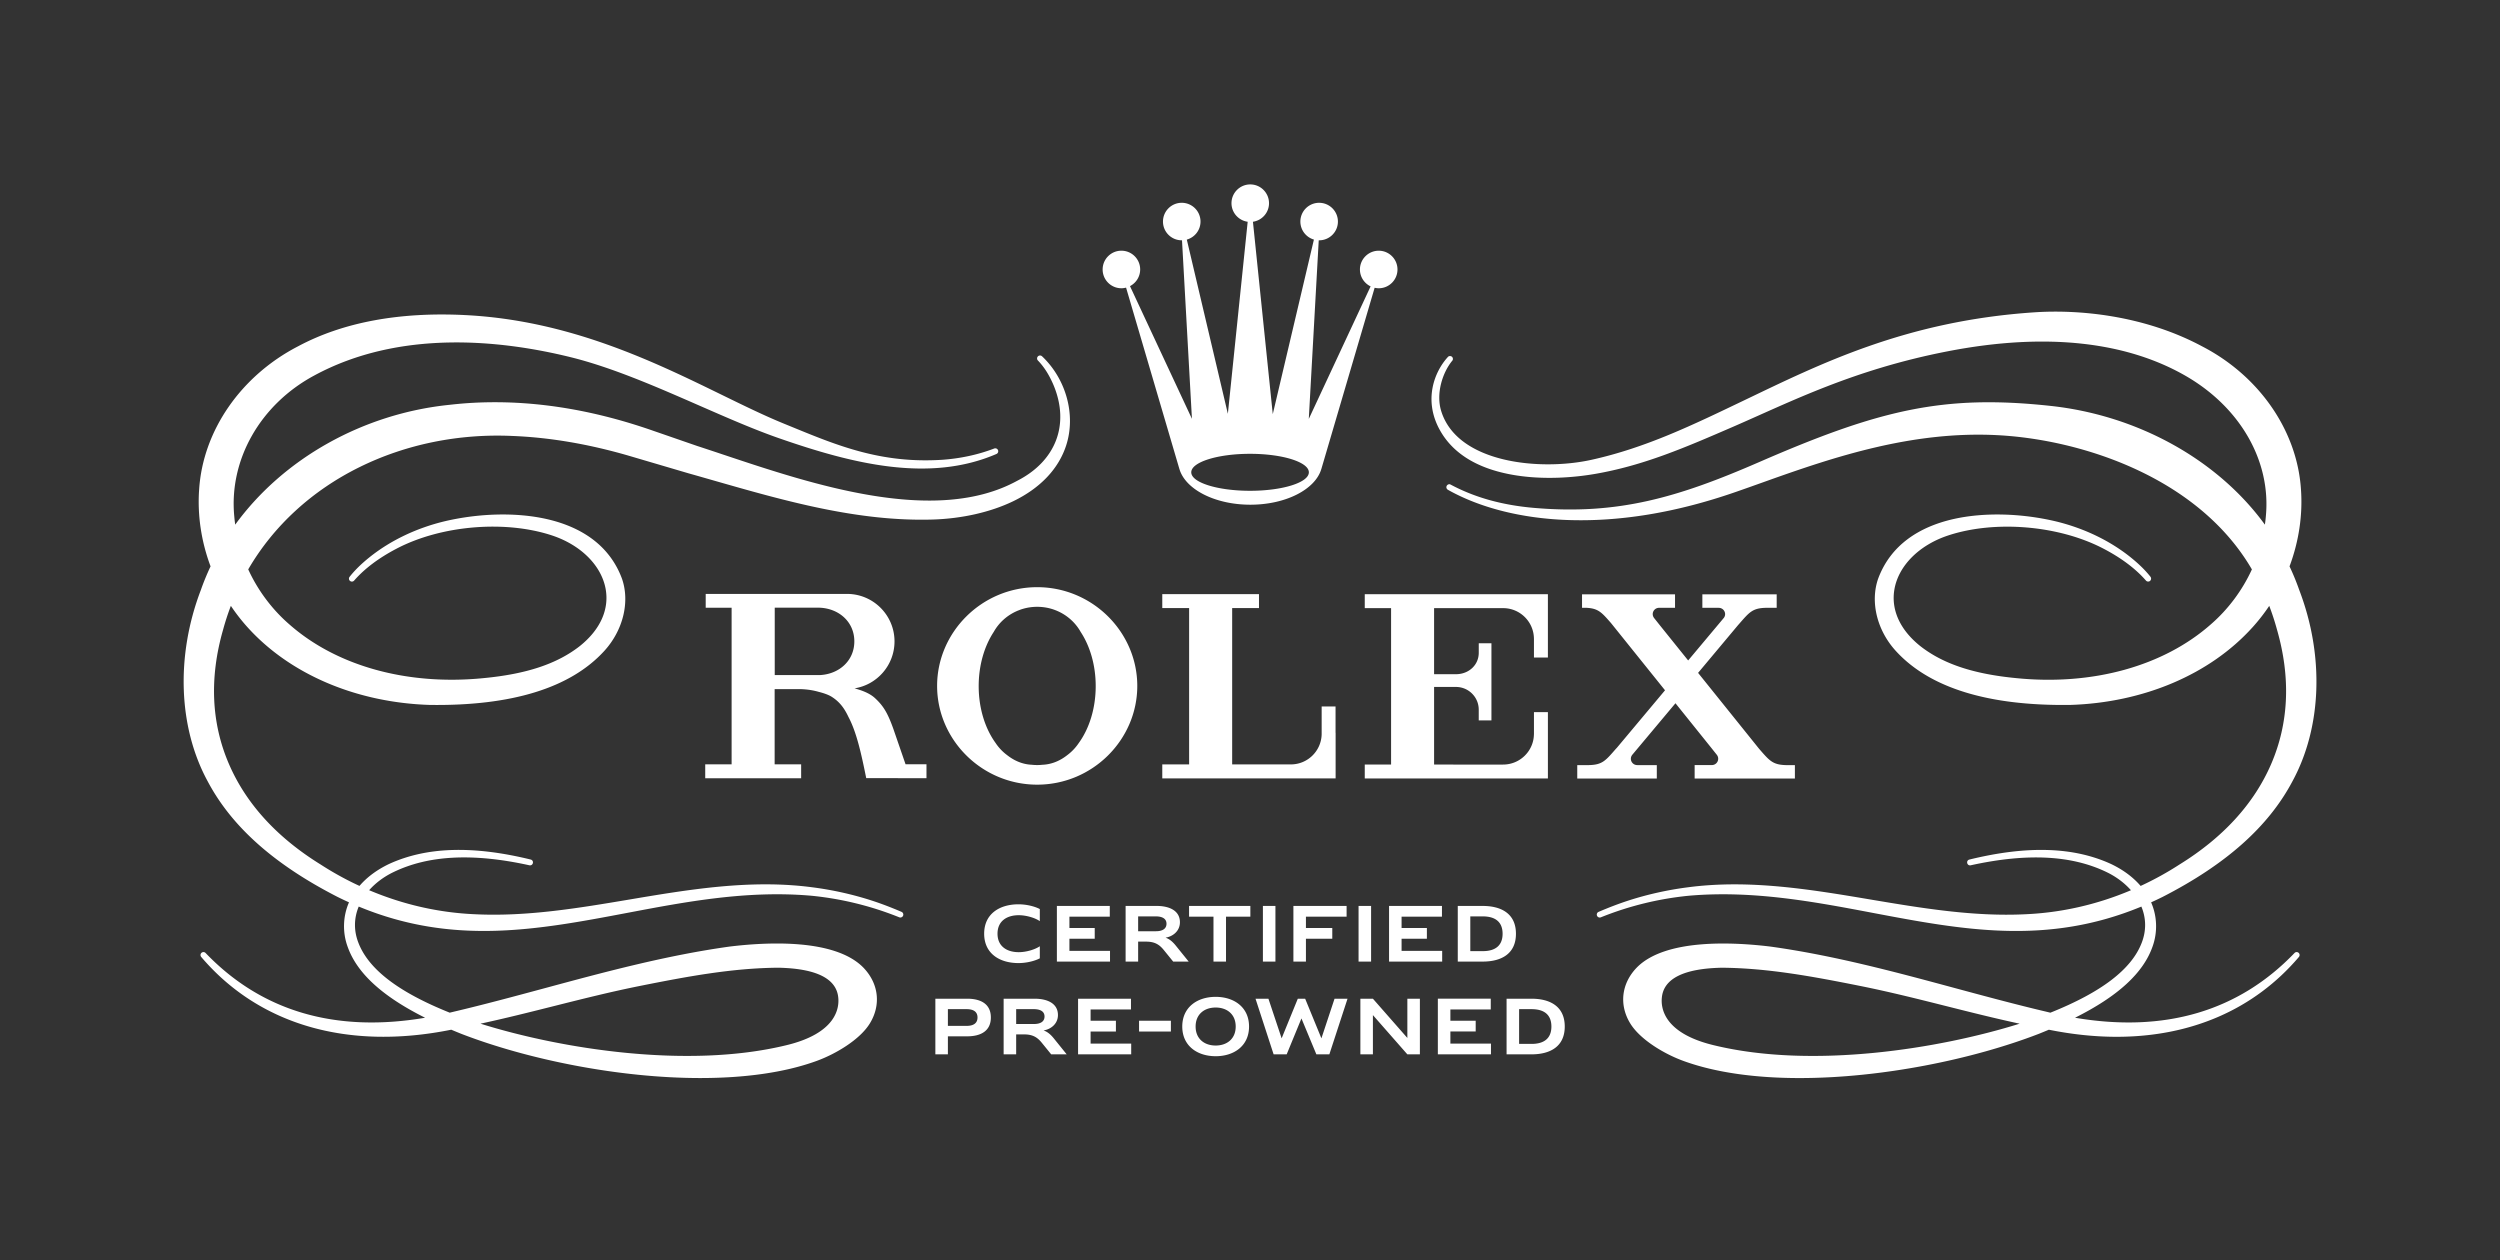
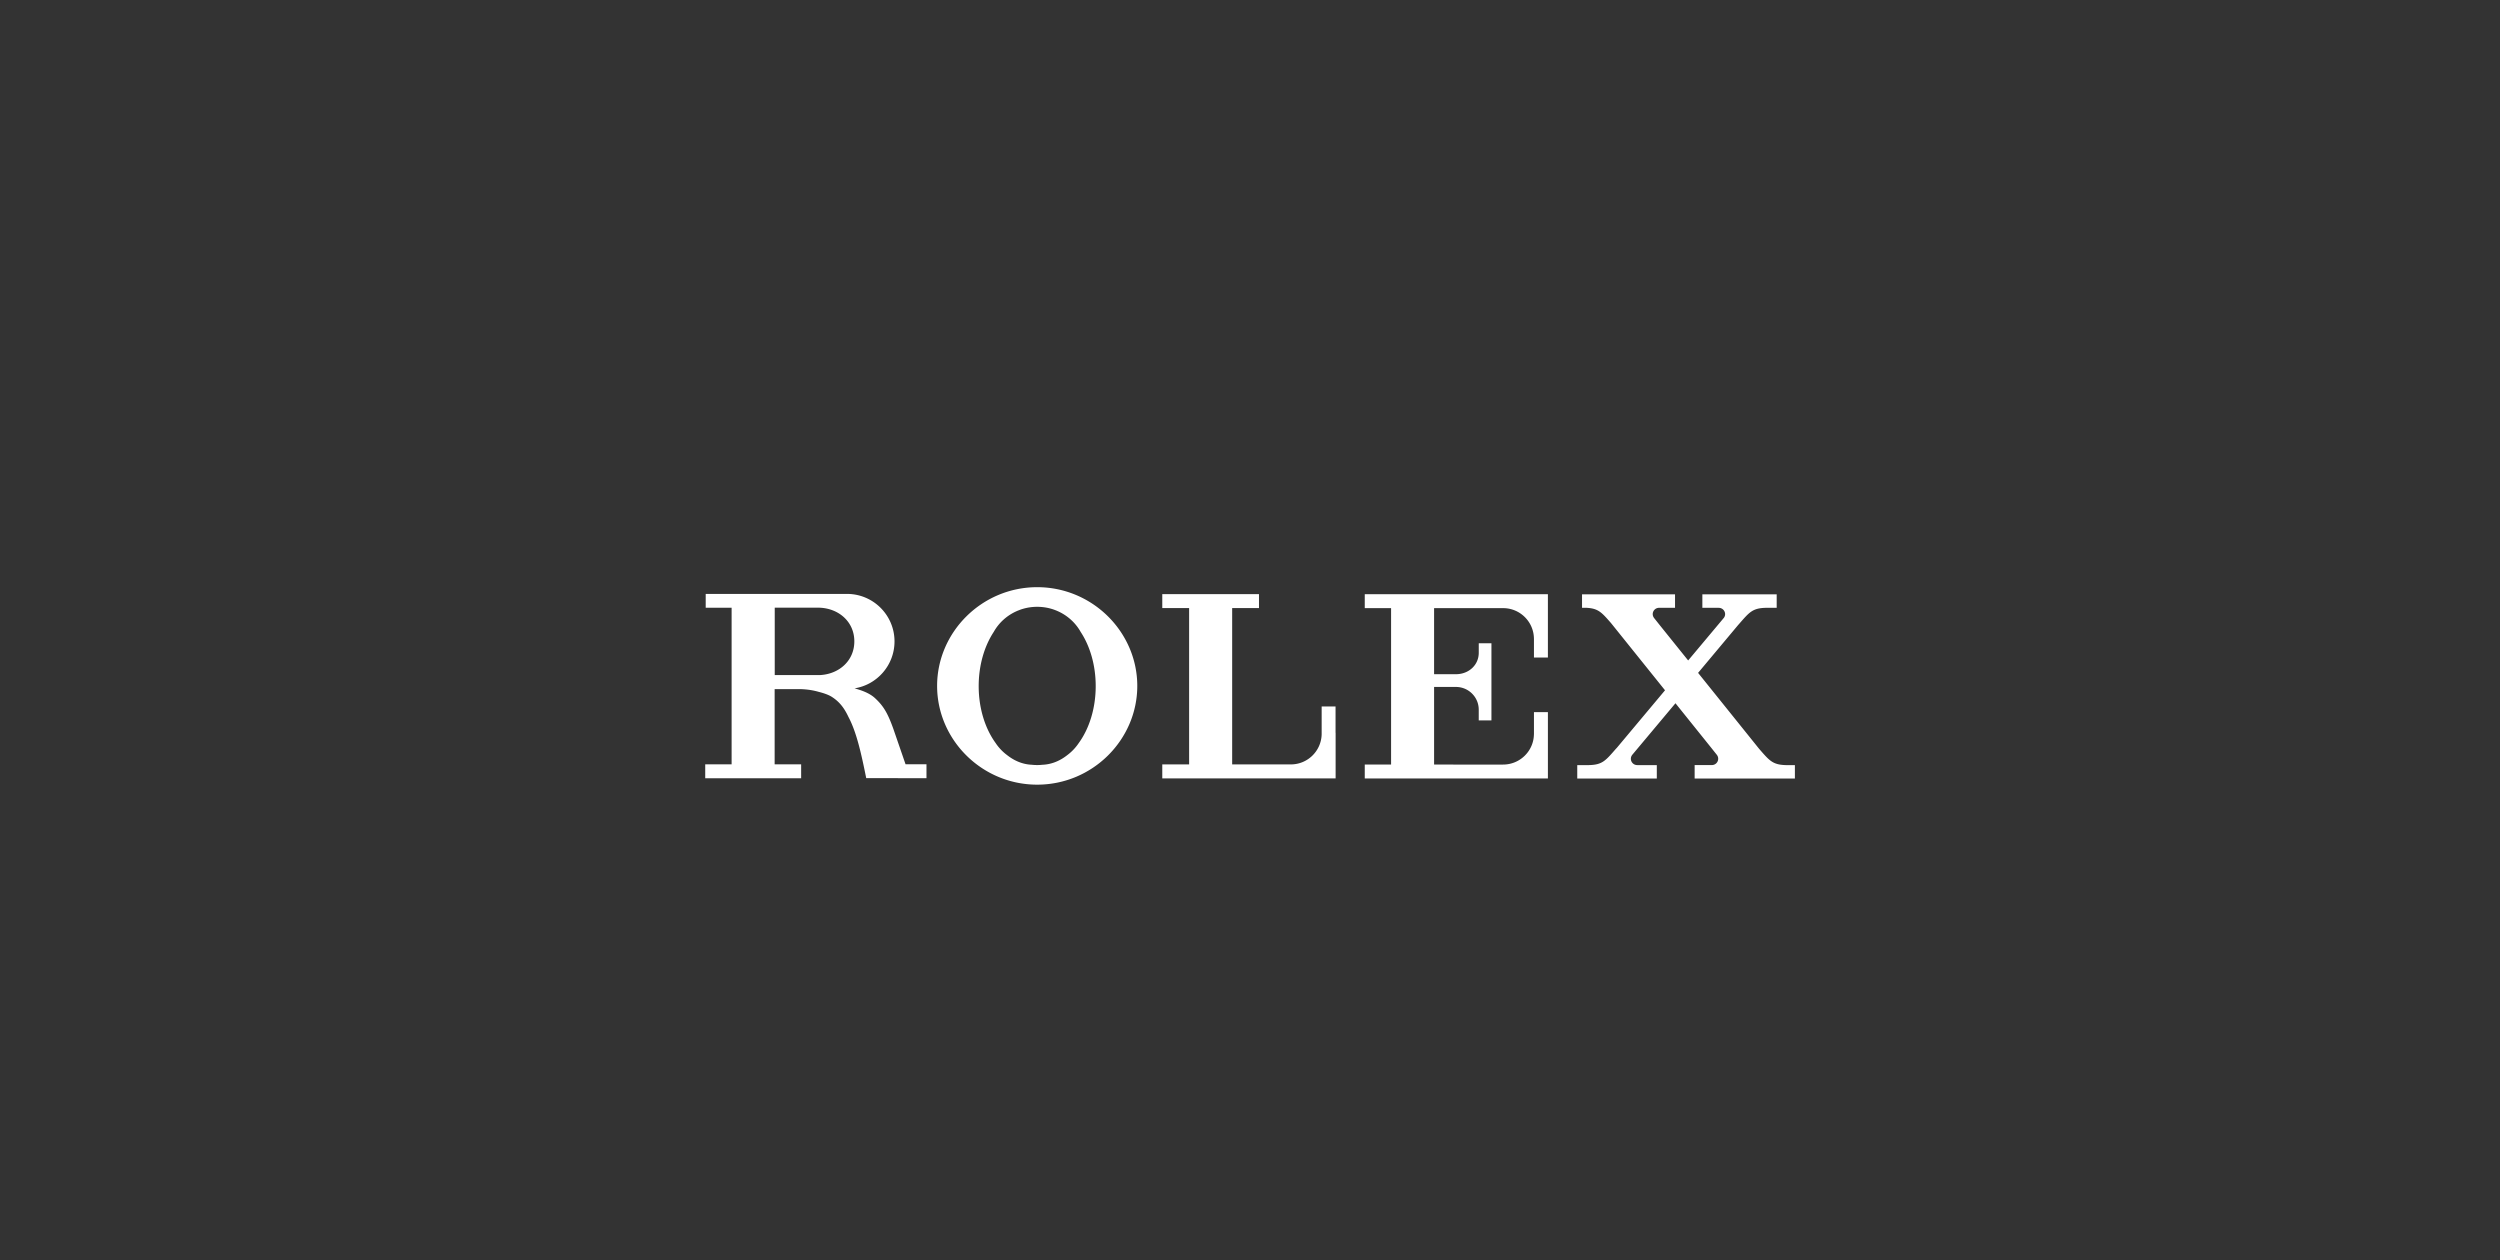
<svg xmlns="http://www.w3.org/2000/svg" viewBox="0 0 1271.066 640.638" fill="#fff">
  <rect x="0" y="0" width="1271.066" height="640.638" fill="#333333" stroke="none" />
-   <path d="M529.811 181.156l-.001-.001a1.498 1.498 0 00-2.528 1.073c-.005.402.146.782.426 1.067 3.129 3.231 5.725 7.318 7.934 12.493 8.346 19.99 1.239 38.652-18.561 48.709-41.505 22.672-103.841 1.846-149.359-13.362a1735.517 1735.517 0 00-13.308-4.409c-2.266-.78-6.232-2.153-10.295-3.56-4.638-1.605-9.4-3.254-11.896-4.111-35.869-12.584-70.742-17.037-103.64-13.237-43.832 4.455-84.479 27.201-108.994 60.928a70.335 70.335 0 01-.475-4.204c-2.781-28.682 13.124-56.766 40.52-71.547 43.483-23.614 94.871-18.163 130.323-9.434 21.2 5.221 43.802 15.109 65.658 24.671 14.322 6.266 27.85 12.184 40.4 16.553 37.143 12.93 76.247 22.852 110.583 8.037a1.5 1.5 0 00-1.135-2.777c-8.262 3.157-17.211 5.087-26.594 5.736-30.76 1.934-52.801-7.111-76.14-16.687l-4.264-1.746c-9.715-3.963-20.271-9.121-31.449-14.583-34.516-16.864-77.471-37.853-130.266-40.555-33.667-1.724-62.354 3.623-85.252 15.886-29.039 15.023-48.289 42.862-50.24 72.648-.955 12.99 1.05 26.544 5.8 39.211-1.914 4.076-3.58 8.134-4.947 12.053-12.772 33.433-11.463 69.797 3.502 97.27 12.185 23.018 33.782 42.235 66.031 58.751a170.36 170.36 0 005.791 2.742c-3.097 7.065-3.359 15.247-.708 22.526 4.714 13.422 17.61 25.257 39.406 36.151-45.651 7.762-83.2-3.314-111.618-32.935a1.501 1.501 0 00-2.211 2.028c29.354 34.495 74.496 47.627 127.131 36.989 1.726.728 3.414 1.422 5.046 2.08 33.721 13.031 80.05 22.498 121.63 22.497 21.881-.001 42.452-2.623 59.167-8.728 9.774-3.57 21.892-10.819 26.929-18.966 5.811-9.401 4.598-20.274-3.169-28.377-14.385-14.861-48.854-13.126-68.131-10.767-32.12 4.468-63.457 12.925-93.762 21.104-15.346 4.141-31.213 8.423-47.002 12.139a58.46 58.46 0 01-.984.235l-.509.121c-26.072-10.447-41.262-22.077-46.433-35.555-2.368-6.092-2.307-12.44.172-18.394 48.094 19.971 91.096 11.821 136.615 3.196 29.848-5.657 60.713-11.512 93.24-8.727a162.232 162.232 0 0144.95 10.989 1.505 1.505 0 001.954-.798 1.503 1.503 0 00-.791-1.969c-5.345-2.281-10.174-4.121-14.764-5.623-9.915-3.235-20.302-5.556-30.867-6.897-31.249-4.096-62.495 1.167-92.719 6.254-25.577 4.307-52.021 8.76-78.29 7.494-18.465-.765-36.641-4.88-54.034-12.232 3.27-3.69 7.48-6.838 12.221-9.128 17.885-8.702 40.535-9.863 69.25-3.544.937.209 1.603-.402 1.776-1.111.174-.706-.138-1.553-1.081-1.808-29.46-7.206-53.014-6.475-72.016 2.241-6.145 2.931-11.212 6.686-15.07 11.165a159.317 159.317 0 01-19.774-10.9c-22.165-13.709-37.818-30.847-46.525-50.938-9.055-20.893-10.075-43.918-3.033-68.443a130.478 130.478 0 013.944-12.109 96.257 96.257 0 008.538 10.949c21.56 23.878 55.307 38.248 92.598 39.423 41.61.583 71.422-8.6 88.591-27.301 9.653-10.486 13.244-24.937 9.146-36.826-3.037-8.254-8.166-15.094-15.244-20.329-6.278-4.644-14.094-8.038-23.228-10.088-15.152-3.399-33.945-2.985-51.565 1.138-14.368 3.435-27.591 9.743-38.239 18.244-4.282 3.441-7.525 6.62-10.207 10.004a1.498 1.498 0 002.31 1.909c5.277-6.046 12.556-11.511 21.635-16.243 22.623-11.833 55.103-14.574 78.985-6.664 14.678 4.875 25.116 15.322 27.242 27.263 1.859 10.44-2.816 20.735-13.162 28.985-11.536 9.027-27.06 14.2-48.855 16.278-38.753 3.88-74.788-6.098-98.877-27.38-8.744-7.584-15.946-17.227-20.838-27.9 12.828-22.081 32.402-40.061 56.621-52.005 23.545-11.612 50.423-17.084 77.719-15.832 19.018.745 39.03 4.16 59.48 10.15l29.961 8.824c4.246 1.197 8.503 2.417 12.771 3.64 36.072 10.339 73.372 21.02 111.463 19.879 14.886-.45 29.412-3.752 40.904-9.3 13.796-6.66 23.125-16.512 26.979-28.491 4.945-15.382.005-33.55-12.292-45.202zM426.196 507.199c.549 5.252-.933 18.127-26.497 24.239-50.117 12.17-114.562 1.813-155.412-10.972 12.415-2.673 24.921-5.819 37.034-8.867 14.532-3.657 29.56-7.438 44.438-10.402 24.543-4.903 46.743-8.979 69.895-9.187 19.348.4 29.623 5.51 30.542 15.189zm740.413-22.686l-.002.003c-28.416 29.617-65.965 40.695-111.613 32.93 21.797-10.898 34.693-22.731 39.404-36.141 2.647-7.292 2.383-15.475-.713-22.531a154.68 154.68 0 005.795-2.742c32.249-16.515 53.848-35.732 66.029-58.747 14.965-27.483 16.272-63.848 3.503-97.261a125.655 125.655 0 00-4.951-12.067c4.753-12.673 6.76-26.227 5.805-39.208-1.949-29.791-21.2-57.627-50.231-72.644-29.606-15.861-62.712-18.815-85.273-17.313-65.554 4.369-109.259 26.413-147.819 44.861-25.473 12.187-49.532 23.982-77.504 30.151-25.915 5.716-68.08 1.783-76.291-24.809-2.782-9.013.742-19.722 5.663-25.642.446-.537.354-1.492-.191-1.964-.577-.498-1.548-.464-2.036.07-7.069 7.699-12.425 22.001-4.254 36.969 6.381 11.688 18.326 19.319 35.505 22.679 17.354 3.395 34.642 1.376 43.401-.131 24.758-4.257 45.831-13.387 70.232-23.958 29.277-12.684 61.045-29.045 109.265-38.415 50.93-9.898 91.441-4.468 120.927 12.516 27.85 16.052 43.466 43.418 40.756 71.426a81.016 81.016 0 01-.479 4.202c-24.046-33.047-64.658-55.58-108.916-60.37-54.623-5.912-87.066 1.958-148.322 28.604-41.235 17.937-71.679 26.949-114.4 23.24-16.249-1.412-30.128-5.298-42.43-11.88a1.31 1.31 0 00-1.079-.062 1.596 1.596 0 00-.92.907c-.268.709.045 1.484.76 1.885 16.322 9.139 37.218 14.431 60.427 15.304 26.806 1.003 55.566-3.752 85.538-14.147 5.177-1.795 10.45-3.681 15.551-5.504 35.321-12.627 74.687-25.688 117.729-23.479 42.705 2.187 102.185 21.379 129.446 68.258-4.893 10.676-12.094 20.319-20.841 27.903-24.095 21.28-60.13 31.267-98.878 27.377-21.782-2.074-37.306-7.248-48.853-16.277-10.347-8.251-15.021-18.545-13.161-28.985 2.127-11.94 12.566-22.386 27.244-27.261 23.884-7.914 56.361-5.172 78.979 6.666 9.064 4.715 16.346 10.178 21.635 16.229a1.47 1.47 0 001.022.525 1.49 1.49 0 001.099-.362 1.531 1.531 0 00.193-2.069c-2.688-3.387-5.934-6.565-10.215-10.001-10.644-8.5-23.864-14.809-38.234-18.245-17.618-4.121-36.41-4.535-51.562-1.135-9.135 2.05-16.949 5.443-23.228 10.086-7.078 5.234-12.207 12.073-15.248 20.336-4.098 11.89-.506 26.343 9.149 36.82 17.175 18.706 46.981 27.864 88.602 27.295 37.28-1.175 71.025-15.543 92.58-39.418a94.665 94.665 0 008.54-10.949 128.54 128.54 0 013.947 12.113c7.042 24.519 6.021 47.544-3.033 68.438-8.707 20.093-24.362 37.23-46.538 50.943-6.198 4.028-12.846 7.694-19.762 10.899-3.87-4.493-8.94-8.249-15.083-11.169-19.004-8.715-42.558-9.448-72.017-2.238-.931.253-1.241 1.099-1.066 1.804.175.708.837 1.318 1.774 1.108 28.718-6.309 51.37-5.151 69.253 3.545 4.736 2.293 8.945 5.443 12.214 9.136-17.379 7.349-35.552 11.462-54.031 12.227-26.261 1.262-52.719-3.189-78.298-7.494-30.221-5.086-61.473-10.347-92.708-6.254-10.557 1.342-20.94 3.662-30.864 6.896-4.631 1.519-9.463 3.36-14.771 5.628a1.474 1.474 0 00-.801.819 1.49 1.49 0 00.008 1.14c.153.37.442.657.813.809.372.153.781.15 1.142-.001a162.178 162.178 0 0144.947-10.993c32.53-2.778 63.398 3.07 93.248 8.728 45.516 8.626 88.519 16.776 136.61-3.193 2.481 5.945 2.545 12.296.178 18.399-5.17 13.468-20.361 25.098-46.438 35.55l-.435-.104c-.351-.083-.703-.166-1.064-.261-15.789-3.715-31.663-7.999-47.015-12.142-30.299-8.177-61.628-16.631-93.749-21.096-19.269-2.357-53.739-4.093-68.125 10.766-7.762 8.095-8.976 18.969-3.167 28.377 5.041 8.152 17.157 15.401 26.929 18.969 16.724 6.105 37.283 8.728 59.17 8.728 41.58-.002 87.919-9.471 121.631-22.506a310.67 310.67 0 005.045-2.075c11.92 2.41 23.451 3.603 34.506 3.602 37.759-.002 69.92-13.902 92.627-40.587a1.503 1.503 0 00-.157-2.119 1.498 1.498 0 00-2.055.083zm-321.68 22.684c.917-9.674 11.192-14.782 30.524-15.184 23.174.208 45.371 4.284 69.91 9.188 14.878 2.964 29.905 6.744 44.438 10.401 12.113 3.048 24.62 6.194 37.036 8.867-40.852 12.785-105.294 23.143-155.412 10.973h-.002c-25.562-6.112-27.043-18.988-26.494-24.245zm-72.575 23.548v-17.664h6.341c6.644 0 10.078 3.057 10.078 8.832s-3.434 8.832-10.078 8.832h-6.341zm-6.371 5.314h12.637c9.7 0 16.94-4.069 16.94-14.146 0-10.075-7.239-14.146-16.94-14.146h-12.637v28.292zm-34.94 0h27.011v-5.464h-20.637v-6.156h12.865v-5.467h-12.865v-5.739h20.523v-5.467h-26.898v28.293zm-15.505 0h6.371v-28.293h-6.371v19.958l-17.515-19.958h-6.371v28.293h6.371v-19.955l17.515 19.955zm-51.96-28.293h-3.736l-8.224 20.146-6.715-20.146h-6.563l9.203 28.293h6.641l7.509-18.257 7.584 18.257h6.602l9.242-28.293h-6.602l-6.677 20.146-8.264-20.146zm-45.505 23.808c-5.772 0-10.188-3.434-10.188-9.661 0-6.227 4.416-9.661 10.188-9.661 5.775 0 10.191 3.434 10.191 9.661 0 6.227-4.416 9.661-10.191 9.661m0 5.431c9.323 0 16.979-5.242 16.979-15.092 0-9.85-7.656-15.089-16.979-15.089-9.32 0-16.976 5.239-16.976 15.089 0 9.85 7.656 15.092 16.976 15.087m-22.762-18.027h-16.182v5.467h16.182v-5.467zm-47.189 17.086h27.011v-5.464h-20.64v-6.156h12.868v-5.467h-12.868v-5.739h20.526v-5.467h-26.898v28.293zm-31.472-15.425v-7.554h8.982c3.587 0 5.434 1.359 5.434 3.739 0 2.416-1.847 3.814-5.434 3.814h-8.982zm4 5.276c4.566 0 6.868 1.587 9.096 4.341l4.715 5.808h7.883l-6.638-8.224c-1.85-2.263-3.47-3.356-5.018-3.883v-.078c3.47-.563 7.203-3.239 7.203-7.808 0-5.961-5.467-8.299-11.844-8.299h-15.772v28.293h6.374v-10.15h4.001zm-38.715-12.829h9.551c3.698 0 5.509 1.512 5.509 4.23s-1.811 4.266-5.509 4.266h-9.551v-8.496zm9.814 13.811c7.018 0 12.033-2.79 12.033-9.581 0-6.793-5.015-9.545-12.033-9.545h-16.185v28.293h6.371v-9.167h9.814zm255.795-43.311v-17.664h6.341c6.644 0 10.078 3.057 10.078 8.832 0 5.772-3.434 8.832-10.078 8.832h-6.341zm-6.371 5.315h12.637c9.7 0 16.94-4.072 16.94-14.146 0-10.078-7.239-14.149-16.94-14.149h-12.637v28.295zm-34.939 0h27.011v-5.467h-20.64v-6.156h12.868v-5.467h-12.868v-5.739h20.526V460.6h-26.898v28.296zM697.1 460.6h-6.371v28.293h6.371V460.6zm-39.503 28.296h6.374v-11.622h13.395v-5.467h-13.395v-5.739h20.676V460.6h-27.05v28.296zm-9.134-28.296h-6.371v28.293h6.371V460.6zm-31.499 28.296h6.371v-22.829h12.377V460.6h-31.164v5.467h12.416v22.829zm-38.305-15.428v-7.551h8.985c3.584 0 5.434 1.359 5.434 3.736 0 2.416-1.85 3.814-5.434 3.814h-8.985zm4.003 5.278c4.566 0 6.868 1.584 9.096 4.338l4.715 5.811h7.883l-6.641-8.224c-1.847-2.266-3.47-3.359-5.015-3.886v-.075c3.47-.566 7.203-3.242 7.203-7.811 0-5.961-5.47-8.299-11.847-8.299h-15.769v28.296h6.371v-10.149h4.004zm-45.313 10.15h27.011v-5.467h-20.64v-6.156h12.868v-5.467H543.72v-5.739h20.526V460.6h-26.898v28.296zm-19.512.754c4.075 0 8.263-1.057 10.829-2.413v-6.147c-2.452 1.698-6.943 3.018-10.715 3.018-6.188 0-10.793-3.096-10.793-9.398s4.605-9.398 10.793-9.398c3.772 0 8.263 1.32 10.715 3.021v-6.15c-2.566-1.356-6.754-2.413-10.829-2.413-9.697 0-17.464 4.901-17.464 14.94s7.767 14.94 17.464 14.94m117.73-258.925c16.504 0 29.89 4.218 29.89 9.406 0 5.199-13.386 9.395-29.89 9.395-16.514 0-29.901-4.196-29.901-9.395.001-5.189 13.387-9.406 29.901-9.406m-65.421-84.169c.82 0 1.607-.129 2.373-.324l27.128 92.258h.011c3.031 10.301 18.024 18.111 36.06 18.111 18.046 0 33.029-7.81 36.06-18.111h.011l27.107-92.183c.669.14 1.37.248 2.082.248 5.264 0 9.535-4.272 9.535-9.557 0-5.253-4.272-9.535-9.535-9.535-5.264 0-9.557 4.282-9.557 9.535 0 3.808 2.233 7.065 5.426 8.597l-31.432 67.395 5.059-90.813h.216c5.253 0 9.535-4.261 9.535-9.525 0-5.275-4.282-9.546-9.535-9.546a9.543 9.543 0 00-9.546 9.546c0 4.347 2.923 8.004 6.882 9.158l-20.915 88.753-10.086-97.814c4.628-.68 8.176-4.638 8.176-9.438 0-5.253-4.272-9.546-9.535-9.546-5.275 0-9.546 4.293-9.546 9.546 0 4.811 3.592 8.802 8.23 9.438l-10.075 97.641-20.872-88.569c4.013-1.133 6.968-4.789 6.968-9.169a9.543 9.543 0 00-9.546-9.546c-5.264 0-9.535 4.272-9.535 9.546 0 5.264 4.271 9.525 9.535 9.525h.14l5.048 90.77-31.497-67.471c3.063-1.586 5.178-4.779 5.178-8.478 0-5.253-4.271-9.535-9.546-9.535-5.264 0-9.535 4.282-9.535 9.535-.002 5.287 4.269 9.558 9.533 9.558" />
  <path d="M548.497 377.738a25.049 25.049 0 01-5.861 6.182c-3.756 2.969-8.054 4.72-12.607 4.908-.886.1-1.784.144-2.692.144s-1.806-.044-2.692-.144c-4.564-.188-8.852-1.939-12.607-4.908a24.686 24.686 0 01-5.861-6.182c-5.284-7.29-8.586-17.538-8.586-28.904 0-10.68 2.925-20.374 7.644-27.542 2.637-4.708 6.802-8.464 11.876-10.658a.413.413 0 01.122-.055c.244-.111.476-.211.731-.277a17.326 17.326 0 012.05-.731 25.825 25.825 0 017.323-1.052c2.548 0 5.008.366 7.323 1.052.687.199 1.385.443 2.05.709.255.089.487.188.742.299.033.022.066.033.111.05 5.063 2.194 9.24 5.949 11.876 10.658 4.731 7.179 7.644 16.873 7.644 27.542 0 11.372-3.302 21.62-8.586 28.909m-21.161-79.201c-28.095 0-50.884 22.822-50.884 50.197 0 27.409 22.789 50.208 50.884 50.208s50.884-22.8 50.884-50.208c.001-27.375-22.788-50.197-50.884-50.197m151.695 60.66h-7.068v14.159c-.211 8.464-7.135 15.289-15.654 15.289-.033 0-.078-.011-.1-.011v.022h-29.746v-79.5H640.1v-7.09h-49.168v7.09h13.649v79.5h-13.649v7.09h88.097v-.022h.033v-23.132h-.033v-13.395zm107.486-57.094h-92.64v7.09h13.383v79.522h-13.383v7.09h93.116v-33.723h-7.09v11.156h-.011c-.1 8.575-7.079 15.488-15.676 15.488h-.078v.022h-25.259v-.022h-9.749v-39.473h7.09c.066 0 .122.011.188.011h3.955c6.337.066 11.466 5.207 11.466 11.555 0 .089-.011.177-.011.255h.011v5.185h6.459v-39.218h-6.448v4.542h-.011c0 .089.011.177.011.266 0 6.348-5.129 10.879-11.477 10.935H729.13v-33.59h35.163c8.564.033 15.499 6.946 15.599 15.488h.011v9.627h7.09v-32.205h-.476zm121.5 86.901c-6.802-.177-8.398-2.282-13.649-8.298l-31.02-38.598 20.507-24.506v.022c5.528-6.315 7.035-8.464 14.114-8.597h5.34v-6.847h-37.79v6.847h8.309v.011h.011c1.806 0 3.246 1.44 3.246 3.213 0 .698-.233 1.341-.62 1.861l-18.169 21.681-14.291-17.77-2.991-3.767c-.432-.554-.731-1.241-.731-2.005a3.231 3.231 0 013.213-3.224h8.132v-6.847h-47.284v6.847h2.238c6.038.288 7.766 2.349 12.519 7.777l27.442 34.155-24.705 29.502-.011-.044c-5.528 6.304-7.024 8.453-14.136 8.586h-5.772v6.836h40.447v-6.836h-9.948v-.022c-.011 0-.011.011-.022.011a3.222 3.222 0 01-3.224-3.235c0-.753.288-1.44.72-1.994l21.958-26.212 18.247 22.722 2.77 3.479c.432.565.709 1.241.709 2.005a3.22 3.22 0 01-3.224 3.224h-.011v.011H861.6v6.824h.055v.022h50.917v-6.836h-4.555zm-491.312-45.77h-22.811v-34.266h22.8c9.827.388 17.67 7.201 17.67 17.117.001 9.926-7.843 16.728-17.659 17.149m43.694 45.323l-6.204-18.003c-2.892-8.01-4.952-11.61-9.483-15.754-2.98-2.659-7.146-3.944-10.215-4.83 11.511-1.839 20.296-11.843 20.296-23.863 0-13.328-10.802-24.151-24.162-24.151-.133 0-.288.011-.443.011v-.011h-71.391v7.035h13.173v79.611h-13.416v7.079h48.768v-7.079H393.85v-38.243h10.447c.343 0 .654.022.975.022h2.127c3.335.133 6.226.62 8.841 1.374 2.415.609 4.974 1.451 6.68 2.548 2.315 1.496 4.764 3.578 6.924 7.29.576.975 1.075 1.95 1.551 2.958 3.977 7.489 6.37 17.87 9.018 31.087h16.108v.011h14.524v-7.09h-10.646z" />
</svg>